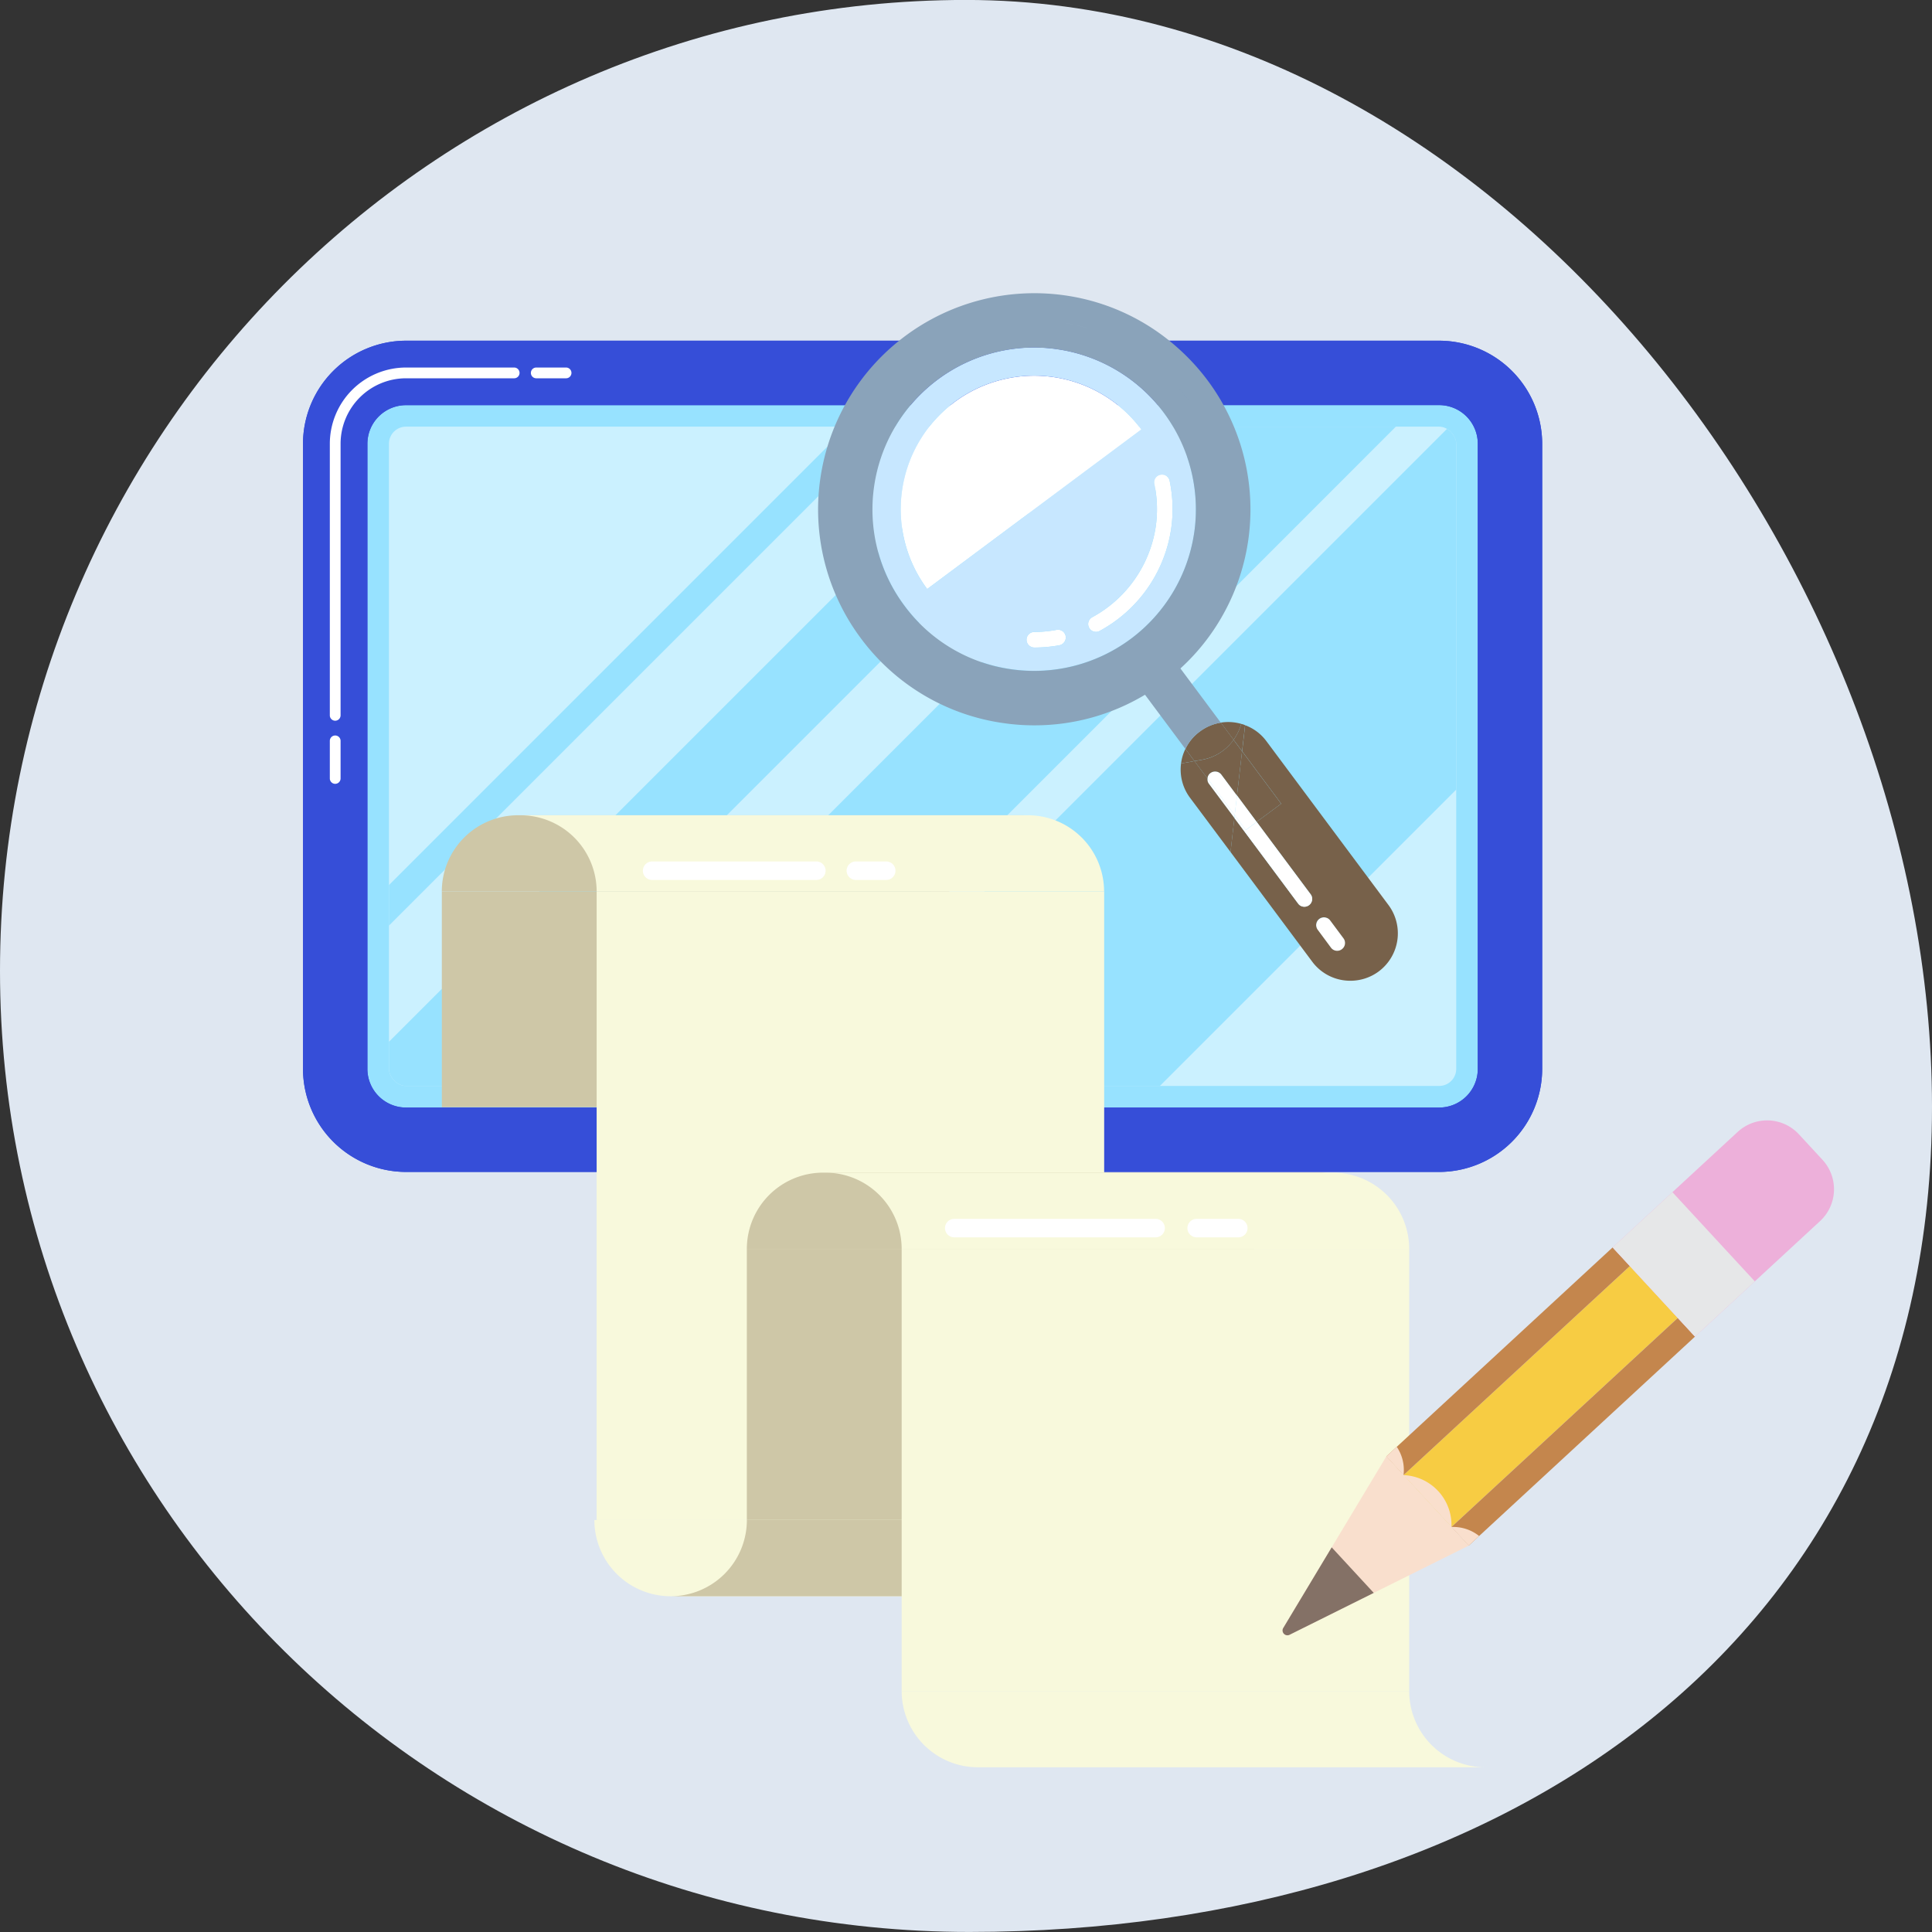
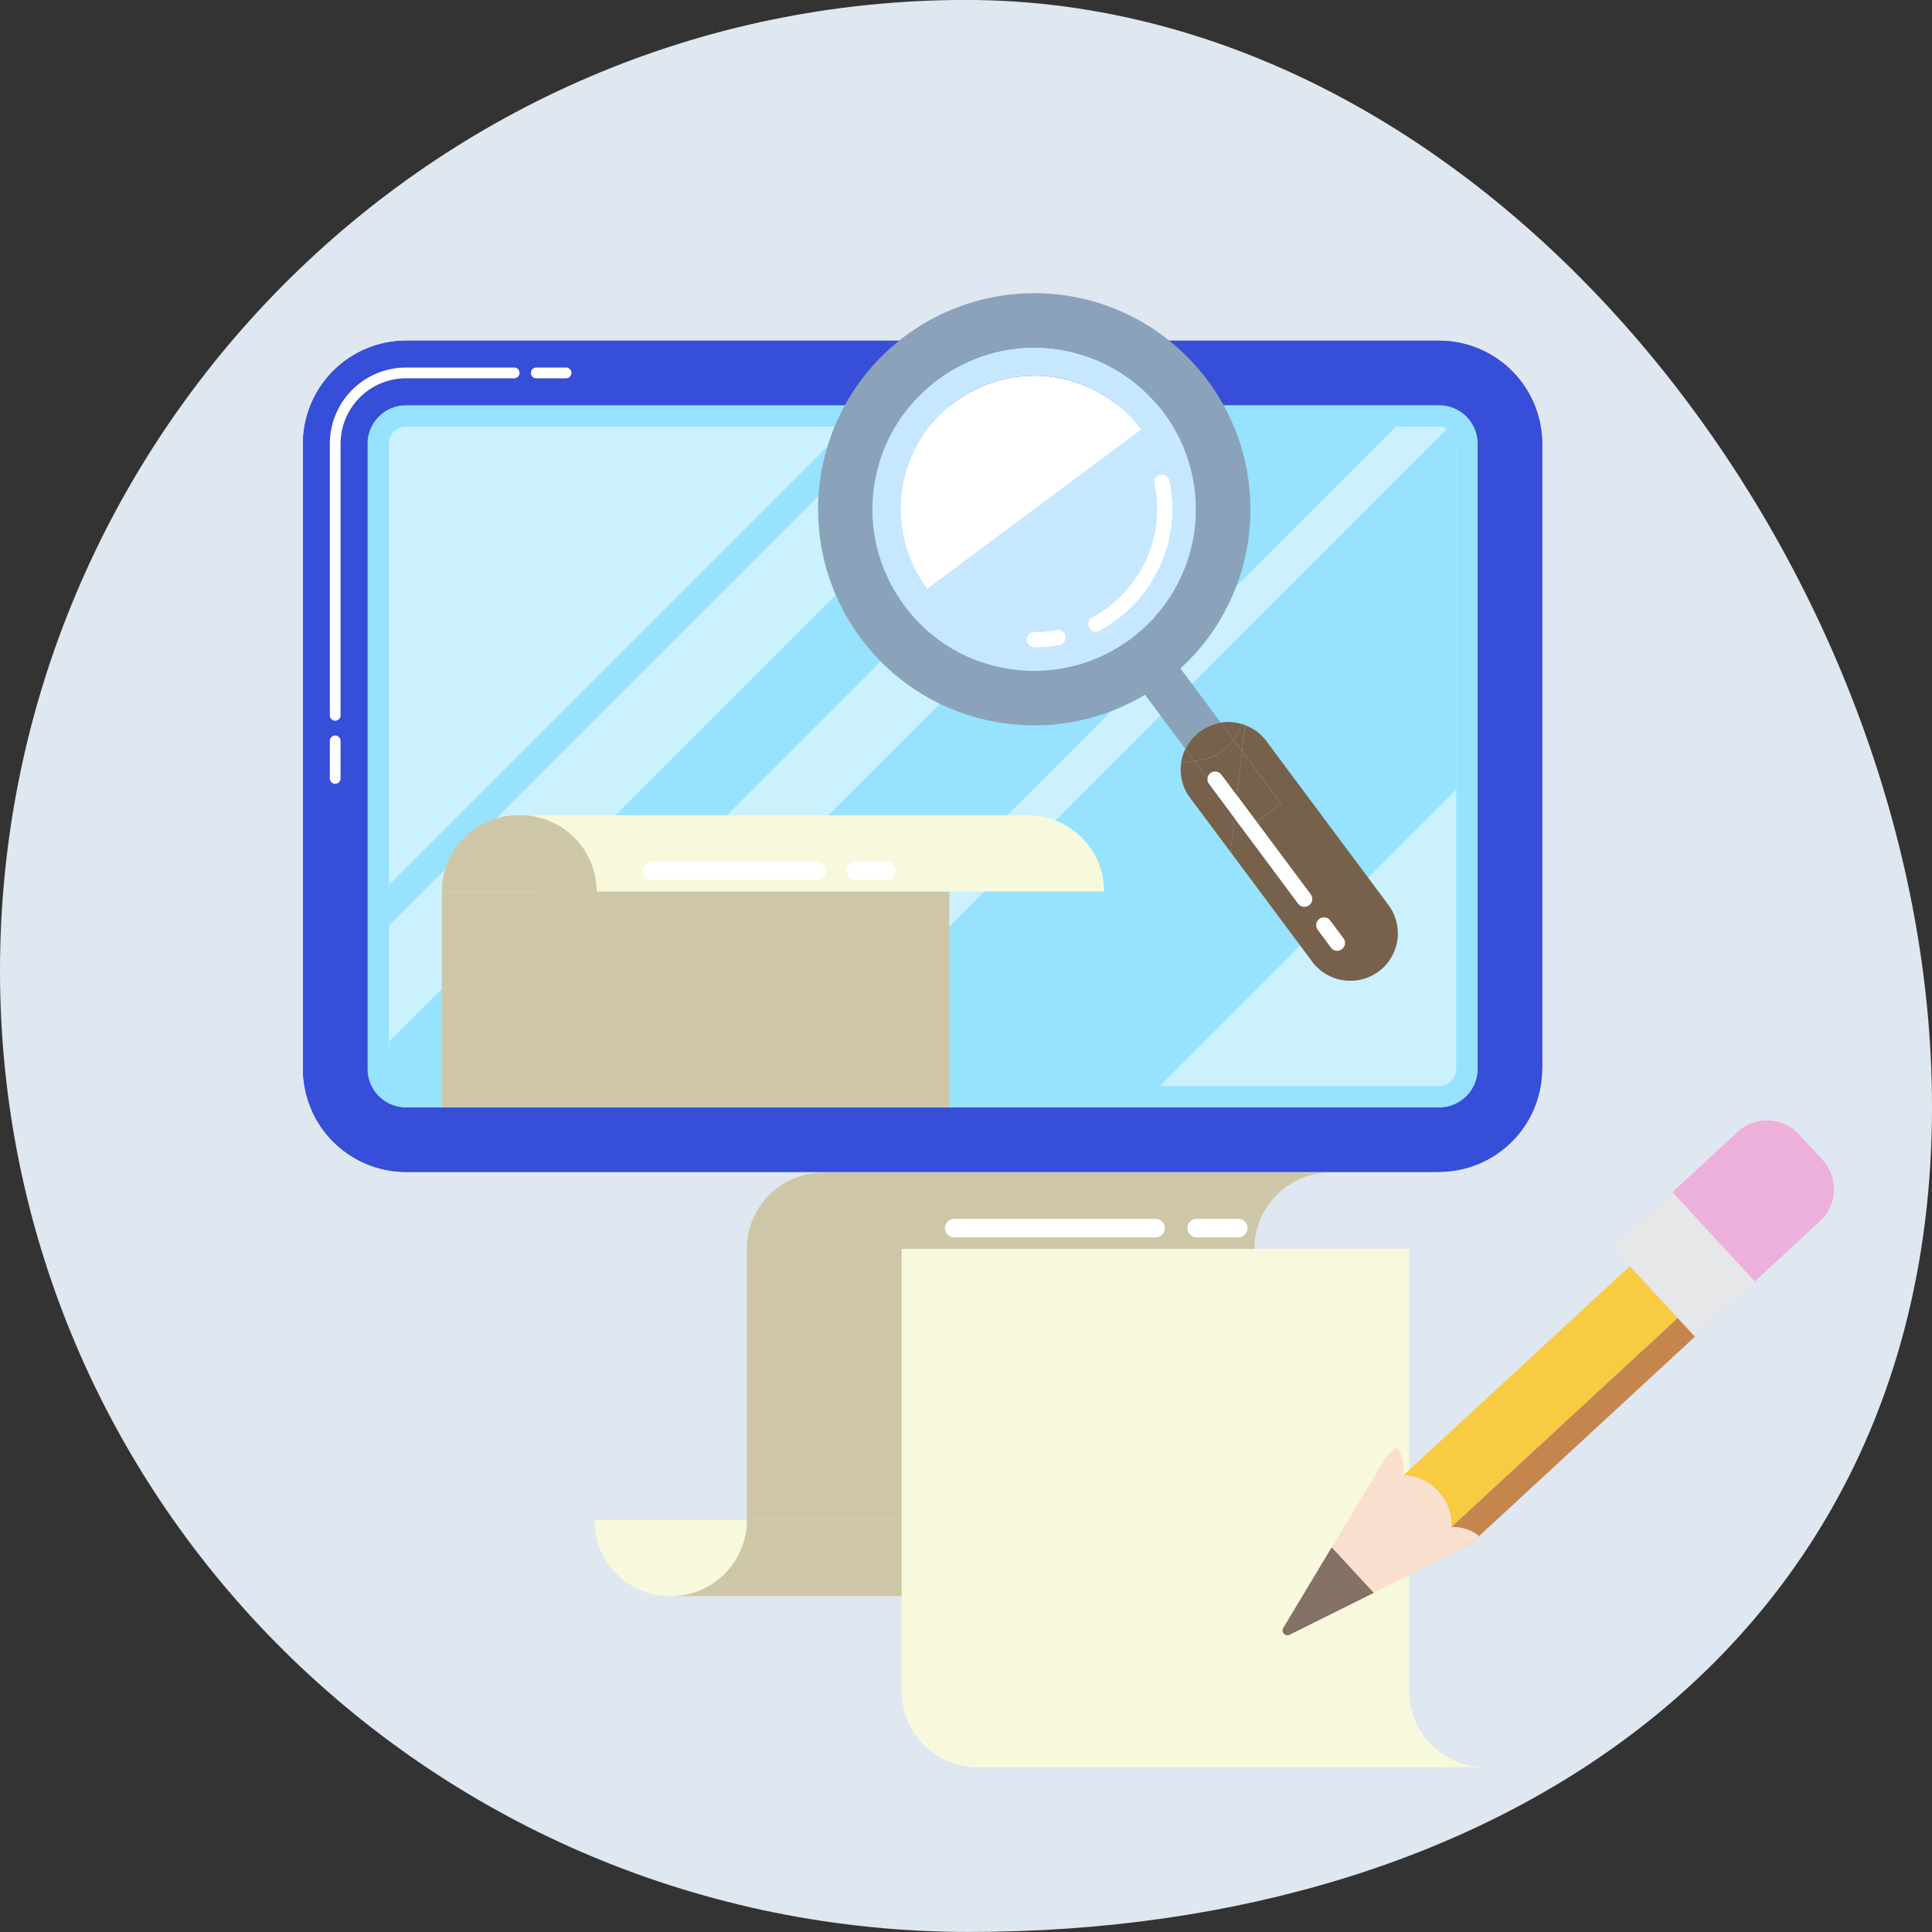
<svg xmlns="http://www.w3.org/2000/svg" width="120" height="120" viewBox="0 0 120 120">
  <rect x="0" y="0" width="120" height="120" fill="#333333" stroke="none" />
  <defs>
    <clipPath id="a">
      <rect width="66.291" height="40.95" rx="1.061" transform="translate(-622.119 860.155)" fill="#fff" />
    </clipPath>
  </defs>
  <g transform="translate(-1474 -1819.468)">
    <path d="M-526.277,902.4c0,33.137-26.656,51.252-59.793,51.252s-60.207-26.565-60.207-59.7,26.863-60.3,60-60.3S-526.277,869.266-526.277,902.4Z" transform="translate(2120.277 985.813)" fill="#dfe7f1" />
    <g transform="translate(2120.277 985.813)">
      <rect width="72.968" height="47.626" rx="4.4" transform="translate(-625.457 856.817)" fill="#97e2ff" />
-       <path d="M-556.889,906.446h-64.168a6.41,6.41,0,0,1-6.4-6.4V861.217a6.41,6.41,0,0,1,6.4-6.4h64.168a6.41,6.41,0,0,1,6.4,6.4v38.827A6.409,6.409,0,0,1-556.889,906.446Zm-64.168-47.626a2.4,2.4,0,0,0-2.4,2.4v38.827a2.4,2.4,0,0,0,2.4,2.4h64.168a2.4,2.4,0,0,0,2.4-2.4V861.217a2.4,2.4,0,0,0-2.4-2.4Z" fill="#364ed8" />
+       <path d="M-556.889,906.446h-64.168a6.41,6.41,0,0,1-6.4-6.4V861.217a6.41,6.41,0,0,1,6.4-6.4h64.168a6.41,6.41,0,0,1,6.4,6.4v38.827Zm-64.168-47.626a2.4,2.4,0,0,0-2.4,2.4v38.827a2.4,2.4,0,0,0,2.4,2.4h64.168a2.4,2.4,0,0,0,2.4-2.4V861.217a2.4,2.4,0,0,0-2.4-2.4Z" fill="#364ed8" />
      <g opacity="0.5">
        <rect width="66.291" height="40.95" rx="1.061" transform="translate(-622.119 860.155)" fill="#fff" />
        <g clip-path="url(#a)">
          <path d="M-530.107,856.977h-22.978l-47.306,47.306h22.978Z" fill="#97e2ff" />
          <path d="M-556.4,856.977h-11.117l-47.306,47.306H-603.7Z" fill="#97e2ff" />
          <path d="M-573.817,856.977h-6.917l-47.306,47.306h6.917Z" fill="#97e2ff" />
          <path d="M-587.95,856.977h-2.516l-47.306,47.306h2.516Z" fill="#97e2ff" />
        </g>
      </g>
      <path d="M-556.889,906.446h-64.168a6.41,6.41,0,0,1-6.4-6.4V861.217a6.41,6.41,0,0,1,6.4-6.4h64.168a6.41,6.41,0,0,1,6.4,6.4v38.827A6.409,6.409,0,0,1-556.889,906.446Zm-64.168-47.626a2.4,2.4,0,0,0-2.4,2.4v38.827a2.4,2.4,0,0,0,2.4,2.4h64.168a2.4,2.4,0,0,0,2.4-2.4V861.217a2.4,2.4,0,0,0-2.4-2.4Z" fill="#364ed8" />
      <path d="M-611.117,857.151h-1.852a.333.333,0,0,1-.334-.334.334.334,0,0,1,.334-.334h1.852a.334.334,0,0,1,.334.334A.333.333,0,0,1-611.117,857.151Z" fill="#fff" />
      <path d="M-625.457,878.42a.334.334,0,0,1-.334-.334V861.217a4.739,4.739,0,0,1,4.734-4.734h6.716a.335.335,0,0,1,.334.334.334.334,0,0,1-.334.334h-6.716a4.07,4.07,0,0,0-4.066,4.066v16.869A.335.335,0,0,1-625.457,878.42Z" fill="#fff" />
      <path d="M-625.457,882.34a.334.334,0,0,1-.334-.334v-2.334a.333.333,0,0,1,.334-.334.334.334,0,0,1,.334.334v2.334A.335.335,0,0,1-625.457,882.34Z" fill="#fff" />
    </g>
    <g transform="translate(2120.277 985.813)">
      <path d="M-614.1,884.292h31.523a4.736,4.736,0,0,0-4.736,4.736h-31.523A4.736,4.736,0,0,1-614.1,884.292Z" fill="#cec7a7" />
      <rect width="31.523" height="13.396" transform="translate(-618.834 889.028)" fill="#cec7a7" />
-       <rect width="31.523" height="39.039" transform="translate(-609.218 889.028)" fill="#f8f9dc" />
      <rect width="31.523" height="16.84" transform="translate(-599.889 911.226)" fill="#cec7a7" />
      <path d="M-582.432,884.292h-31.522a4.736,4.736,0,0,1,4.736,4.736H-577.7A4.736,4.736,0,0,0-582.432,884.292Z" fill="#f8f9dc" />
      <path d="M-595.152,906.49h31.522a4.736,4.736,0,0,0-4.736,4.736h-31.523A4.736,4.736,0,0,1-595.152,906.49Z" fill="#cec7a7" />
-       <path d="M-563.486,906.49h-31.523a4.736,4.736,0,0,1,4.736,4.736h31.523A4.736,4.736,0,0,0-563.486,906.49Z" fill="#f8f9dc" />
      <path d="M-604.625,932.8H-573.1a4.736,4.736,0,0,1-4.737-4.736h-31.522A4.736,4.736,0,0,0-604.625,932.8Z" fill="#f8f9dc" />
      <path d="M-585.536,943.424h31.522a4.736,4.736,0,0,1-4.736-4.737h-31.523A4.737,4.737,0,0,0-585.536,943.424Z" fill="#f8f9dc" />
      <path d="M-573.1,932.8h-31.523a4.736,4.736,0,0,0,4.736-4.736h31.523A4.736,4.736,0,0,1-573.1,932.8Z" fill="#cec7a7" />
      <rect width="31.523" height="27.461" transform="translate(-590.273 911.226)" fill="#f8f9dc" />
      <path d="M-595.573,888.31h-10.2a.574.574,0,0,1-.574-.574.574.574,0,0,1,.574-.574h10.2a.574.574,0,0,1,.575.574A.574.574,0,0,1-595.573,888.31Z" fill="#fff" />
      <path d="M-591.232,888.31h-1.886a.574.574,0,0,1-.574-.574.574.574,0,0,1,.574-.574h1.886a.573.573,0,0,1,.574.574A.573.573,0,0,1-591.232,888.31Z" fill="#fff" />
      <path d="M-574.5,910.509h-12.507a.574.574,0,0,1-.574-.575.573.573,0,0,1,.574-.574H-574.5a.574.574,0,0,1,.574.574A.574.574,0,0,1-574.5,910.509Z" fill="#fff" />
      <path d="M-569.365,910.509h-2.585a.574.574,0,0,1-.574-.575.574.574,0,0,1,.574-.574h2.585a.574.574,0,0,1,.575.574A.574.574,0,0,1-569.365,910.509Z" fill="#fff" />
    </g>
    <g transform="translate(2120.277 985.813)">
      <rect width="4.387" height="19.137" transform="translate(-556.125 928.5) rotate(-132.729)" fill="#f7cc43" />
-       <rect width="1.577" height="19.137" transform="translate(-546.114 911.134) rotate(47.271)" fill="#c4864d" />
      <rect width="1.577" height="19.137" transform="translate(-542.067 915.515) rotate(47.271)" fill="#c4864d" />
      <path d="M-566.193,935.2l11.138-5.541-5.117-5.54-6.406,10.664A.3.3,0,0,0-566.193,935.2Z" fill="#f9dfcd" />
      <path d="M-556.125,928.5a3.1,3.1,0,0,0-2.976-3.222Z" fill="#f9dfcd" />
      <path d="M-559.522,923.519l-.65.6,1.07,1.159A2.566,2.566,0,0,0-559.522,923.519Z" fill="#f9dfcd" />
      <path d="M-554.405,929.059l-.65.6-1.07-1.159A2.57,2.57,0,0,1-554.405,929.059Z" fill="#f9dfcd" />
      <path d="M-566.193,935.2l5.242-2.608-2.612-2.828-3.015,5.019A.3.3,0,0,0-566.193,935.2Z" fill="#847166" />
      <path d="M0,0H7.541a0,0,0,0,1,0,0V10.575A2.692,2.692,0,0,1,4.85,13.267H2.692A2.692,2.692,0,0,1,0,10.575V0A0,0,0,0,1,0,0Z" transform="translate(-540.997 916.674) rotate(-132.729)" fill="#edb0da" />
      <rect width="7.541" height="5.057" transform="translate(-540.997 916.674) rotate(-132.729)" fill="#e6e7e8" />
    </g>
    <g transform="translate(2120.277 985.813)">
      <path d="M-562.833,891.937a.483.483,0,0,1-.095.677h0a.476.476,0,0,1-.29.1.475.475,0,0,1-.388-.193l-.826-1.111a.484.484,0,0,1,.1-.678h0a.485.485,0,0,1,.678.1Z" fill="#fff" />
      <path d="M-569.129,880.314l2.428,3.261-1.524,1.13-1.22-1.64Z" fill="#77614a" />
      <path d="M-564.77,893.39l-5.076-6.814.239-2.112,3.958,5.315a.478.478,0,0,0,.387.194.493.493,0,0,0,.291-.1.482.482,0,0,0,.1-.675l0,0-3.352-4.495,1.524-1.13-2.426-3.259.187-1.614a2.886,2.886,0,0,1,1.318.988l7.581,10.176a2.949,2.949,0,0,1-.6,4.126h0a2.939,2.939,0,0,1-1.763.581A2.936,2.936,0,0,1-564.77,893.39Zm1.162-.872a.48.48,0,0,0,.389.194.476.476,0,0,0,.29-.1.483.483,0,0,0,.1-.676l0,0-.826-1.11a.484.484,0,0,0-.678-.1.483.483,0,0,0-.1.677h0Z" fill="#77614a" />
      <path d="M-568.225,884.705l-.671.5-.691-.922.142-1.22Z" fill="#fff" />
      <path d="M-564.874,889.2a.483.483,0,0,1-.092.676l0,0a.493.493,0,0,1-.291.1.476.476,0,0,1-.387-.194l-3.958-5.315.019-.18.691.922.672-.5Z" fill="#fff" />
      <path d="M-568.942,878.7l-.187,1.613-.529-.71a3.245,3.245,0,0,0,.476-.981A.75.75,0,0,1-568.942,878.7Z" fill="#77614a" />
      <path d="M-569.181,878.616v.006a3.217,3.217,0,0,1-.477.982l-.794-1.066A2.919,2.919,0,0,1-569.181,878.616Z" fill="#77614a" />
      <path d="M-570.413,881.767l.968,1.3-.143,1.22-1.691-2.28a.451.451,0,0,1,.187-.342A.492.492,0,0,1-570.413,881.767Z" fill="#fff" />
      <path d="M-571.279,882.005l1.692,2.28-.019.181-1.583-2.125A.454.454,0,0,1-571.279,882.005Z" fill="#fff" />
      <path d="M-570.413,881.767a.492.492,0,0,0-.679-.1.451.451,0,0,0-.187.342l-.807-1.078.471-.084a3.05,3.05,0,0,0,1.957-1.24l.529.71-.317,2.751Z" fill="#77614a" />
      <path d="M-571.189,882.341l1.583,2.125-.239,2.111-2.512-3.364a2.919,2.919,0,0,1-.562-2.137l.834-.149.807,1.079A.452.452,0,0,0-571.189,882.341Z" fill="#77614a" />
      <path d="M-571.615,880.843l-.471.084-.562-.755a2.824,2.824,0,0,1,.9-1.085,2.914,2.914,0,0,1,1.3-.549l.795,1.066A3.046,3.046,0,0,1-571.615,880.843Z" fill="#77614a" />
      <path d="M-572.648,880.171l.562.756-.833.149A2.763,2.763,0,0,1-572.648,880.171Z" fill="#77614a" />
      <path d="M-575.386,860.329l-13.3,9.912a8.3,8.3,0,0,1,1.692-11.61A8.3,8.3,0,0,1-575.386,860.329Z" fill="#fff" />
      <path d="M-574.495,866.386a7.56,7.56,0,0,0-.084-2.674.48.48,0,0,1,.37-.567h.005a.485.485,0,0,1,.575.368,8.605,8.605,0,0,1,.091,3.015,8.653,8.653,0,0,1-4.437,6.315.459.459,0,0,1-.226.059.478.478,0,0,1-.426-.253.48.48,0,0,1,.185-.653l.009-.005A7.7,7.7,0,0,0-574.495,866.386Z" fill="#fff" />
      <path d="M-580.655,872.778a.482.482,0,0,1,.567.379l0,.009a.494.494,0,0,1-.388.568,9.032,9.032,0,0,1-1.557.142.483.483,0,0,1-.485-.482v0a.481.481,0,0,1,.474-.485h.011A7.57,7.57,0,0,0-580.655,872.778Z" fill="#fff" />
      <path d="M-577.976,872.842a8.65,8.65,0,0,0,4.437-6.315,8.582,8.582,0,0,0-.091-3.015.484.484,0,0,0-.574-.368.478.478,0,0,0-.376.563v.005a7.606,7.606,0,0,1,.084,2.674,7.708,7.708,0,0,1-3.939,5.605.479.479,0,0,0-.2.649l0,.009a.477.477,0,0,0,.426.252A.459.459,0,0,0-577.976,872.842Zm-4.054,1.034a9.033,9.033,0,0,0,1.557-.143.494.494,0,0,0,.388-.568.482.482,0,0,0-.56-.389l-.009,0a7.552,7.552,0,0,1-1.375.129.478.478,0,0,0-.484.474v.01a.483.483,0,0,0,.481.485h0Zm-9.945-10.041a10.061,10.061,0,0,1,9.931-8.6,10.108,10.108,0,0,1,1.454.11,10.054,10.054,0,0,1,8.491,11.384,10.045,10.045,0,0,1-11.39,8.485,9.966,9.966,0,0,1-6.6-3.932,9.985,9.985,0,0,1-1.886-7.452Zm16.589-3.506a8.3,8.3,0,0,0-11.61-1.7,8.3,8.3,0,0,0-1.692,11.61Z" fill="#c7e7ff" />
      <path d="M-573,855.376a13.3,13.3,0,0,0-7.1-3.37,13.433,13.433,0,0,0-15.22,11.339,13.375,13.375,0,0,0,2.519,9.964,13.33,13.33,0,0,0,8.827,5.256,13.173,13.173,0,0,0,1.944.142,13.328,13.328,0,0,0,6.871-1.9h0c.1-.057.187-.127.282-.188-.095.061-.185.131-.282.188l2.511,3.37a2.831,2.831,0,0,1,.9-1.085,2.921,2.921,0,0,1,1.3-.548l-2.511-3.37c-.153.14-.318.263-.477.4.159-.134.325-.257.477-.4l-.962-1.291h0l.962,1.291a13.267,13.267,0,0,0,2.821-3.662,13.358,13.358,0,0,0,1.389-4.28A13.409,13.409,0,0,0-573,855.376Zm.562,3.17h0q-.336-.477-.717-.922.381.444.717.922Zm-6.326-4.512a11.749,11.749,0,0,0-1.584-.356A11.749,11.749,0,0,1-578.761,854.034Zm2.638,21.476.711-.528-.711.528.3.4Zm4.023-8.775a10.046,10.046,0,0,1-11.39,8.486,9.964,9.964,0,0,1-6.6-3.933,9.984,9.984,0,0,1-1.886-7.452,10.06,10.06,0,0,1,9.932-8.594,9.96,9.96,0,0,1,1.453.11,10.054,10.054,0,0,1,8.492,11.382Z" fill="#8aa3ba" />
    </g>
  </g>
</svg>